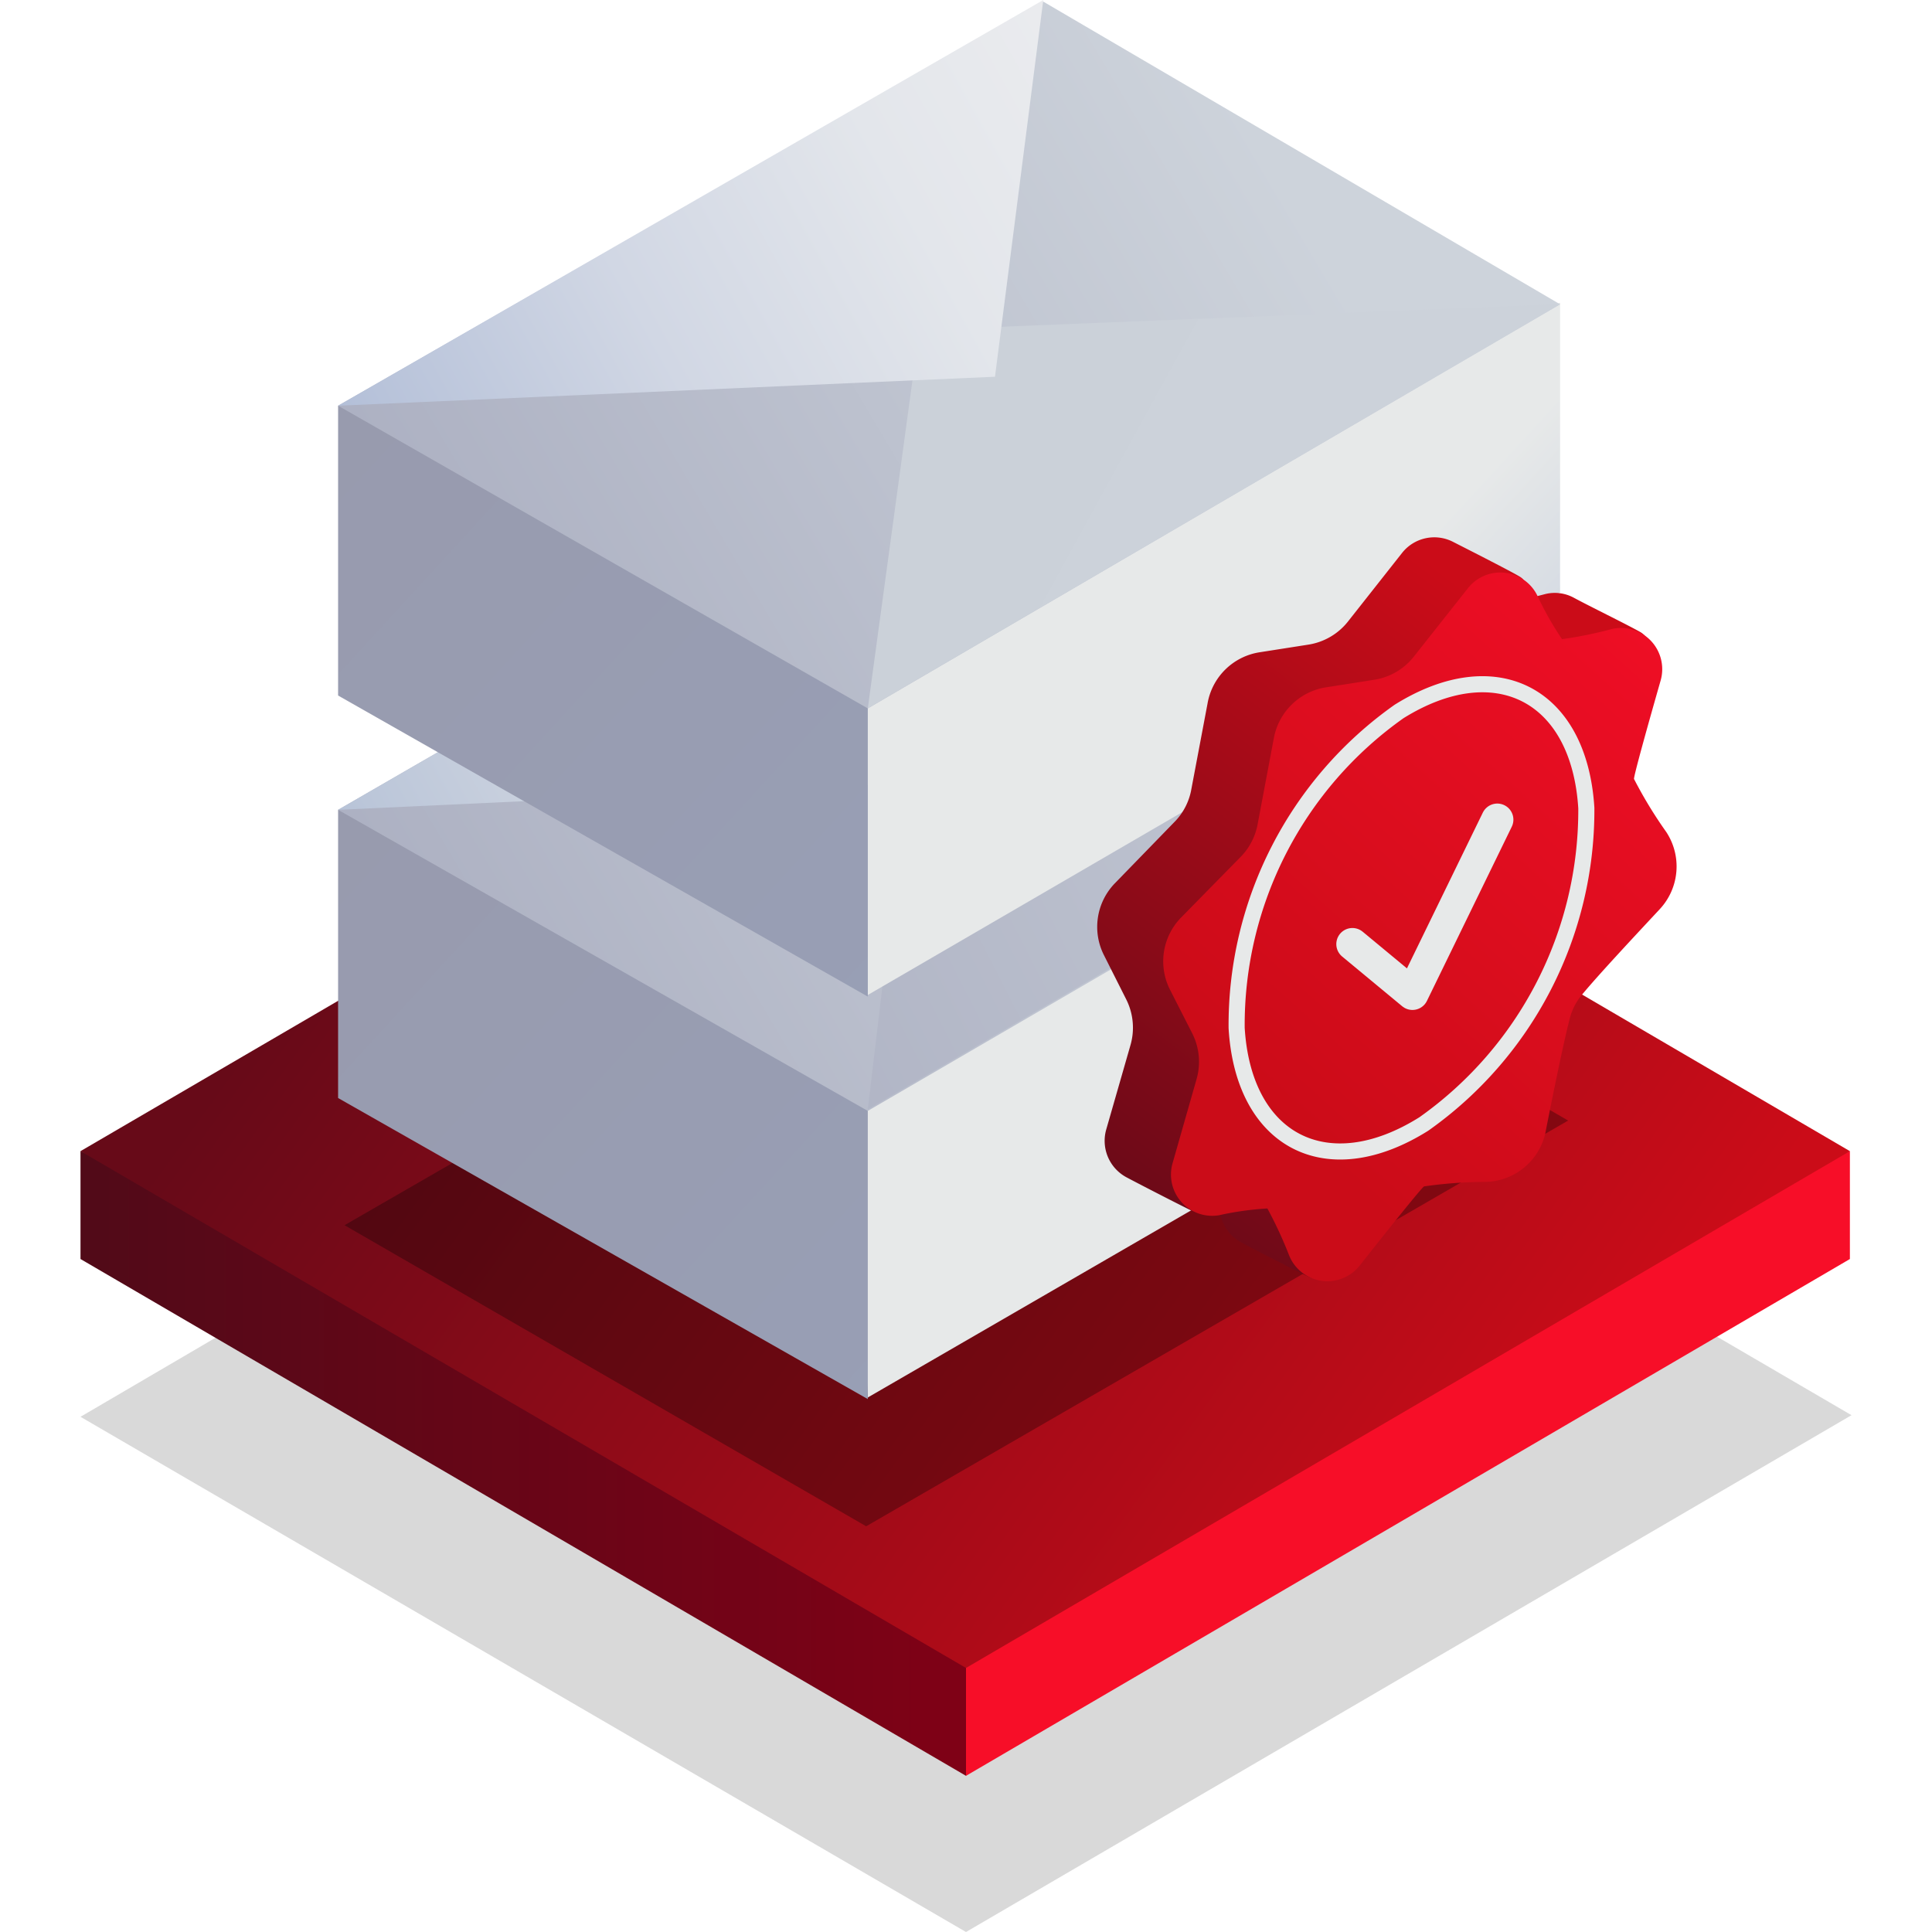
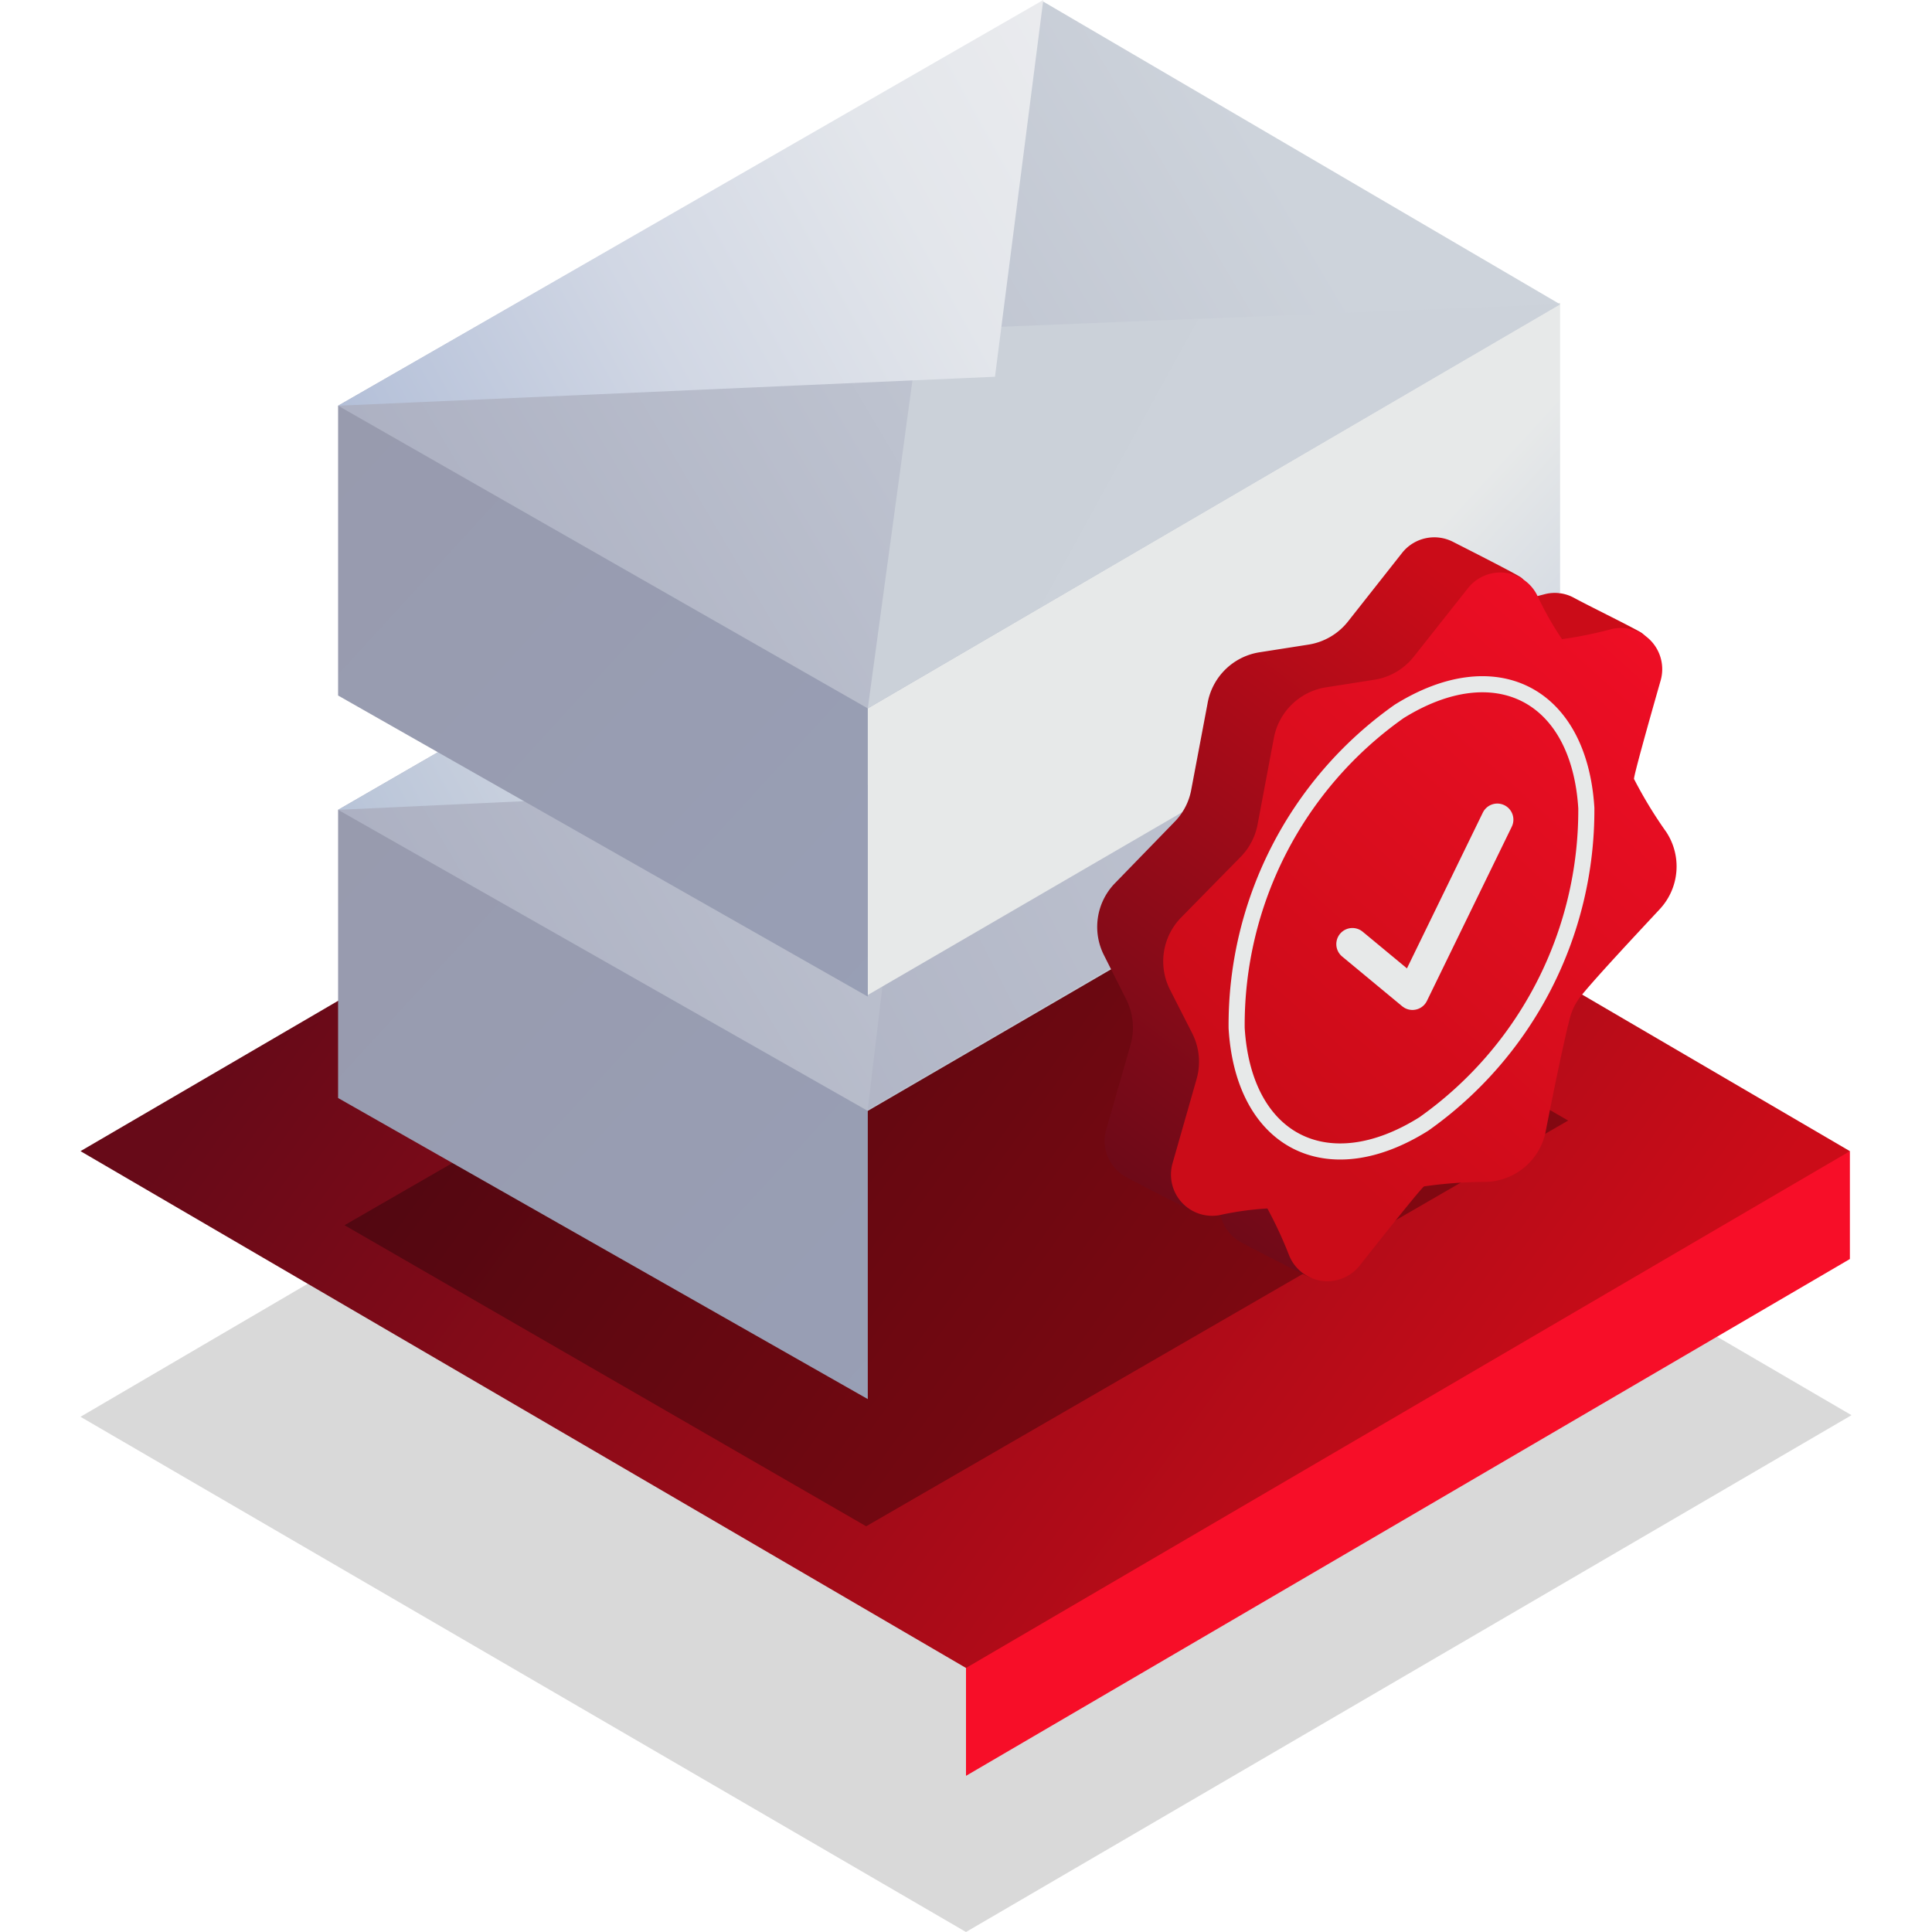
<svg xmlns="http://www.w3.org/2000/svg" xmlns:xlink="http://www.w3.org/1999/xlink" id="Warstwa_1" data-name="Warstwa 1" viewBox="0 0 120 120">
  <defs>
    <style>.cls-1{opacity:0.15;fill:url(#Gradient_bez_nazwy);}.cls-1,.cls-5{isolation:isolate;}.cls-2{fill:url(#Gradient_bez_nazwy_2);}.cls-3{fill:url(#Gradient_bez_nazwy_3);}.cls-4{fill:url(#Gradient_bez_nazwy_4);}.cls-10,.cls-11,.cls-12,.cls-13,.cls-14,.cls-15,.cls-16,.cls-17,.cls-18,.cls-5,.cls-6,.cls-7,.cls-8,.cls-9{fill-rule:evenodd;}.cls-5{opacity:0.3;fill:url(#Gradient_bez_nazwy_5);}.cls-6{fill:url(#Gradient_bez_nazwy_6);}.cls-7{fill:url(#Gradient_bez_nazwy_7);}.cls-8{fill:url(#Gradient_bez_nazwy_8);}.cls-9{fill:url(#Gradient_bez_nazwy_9);}.cls-10{fill:url(#Gradient_bez_nazwy_10);}.cls-11{fill:url(#Gradient_bez_nazwy_11);}.cls-12{fill:url(#Gradient_bez_nazwy_12);}.cls-13{fill:url(#Gradient_bez_nazwy_13);}.cls-14{fill:url(#Gradient_bez_nazwy_14);}.cls-15{fill:url(#Gradient_bez_nazwy_15);}.cls-16{fill:url(#Gradient_bez_nazwy_105);}.cls-17{fill:url(#Gradient_bez_nazwy_83);}.cls-18,.cls-19{fill:none;stroke-linecap:round;stroke-linejoin:round;}.cls-18{stroke:url(#Gradient_bez_nazwy_44);}.cls-19{stroke-width:2px;stroke:url(#Gradient_bez_nazwy_44-2);}</style>
    <linearGradient id="Gradient_bez_nazwy" x1="-2072.29" y1="80.5" x2="-2138.75" y2="32.42" gradientTransform="translate(2166.22 32)" gradientUnits="userSpaceOnUse">
      <stop offset="0" />
      <stop offset="1" />
    </linearGradient>
    <linearGradient id="Gradient_bez_nazwy_2" x1="-2100.72" y1="58.9" x2="-2161.22" y2="58.9" gradientTransform="translate(2166.22 32)" gradientUnits="userSpaceOnUse">
      <stop offset="0" stop-color="#840016" />
      <stop offset="1" stop-color="#510a18" />
    </linearGradient>
    <linearGradient id="Gradient_bez_nazwy_3" x1="-2278.71" y1="58.9" x2="-2277.75" y2="58.9" gradientTransform="translate(2166.22 32)" gradientUnits="userSpaceOnUse">
      <stop offset="0" stop-color="#fc2632" />
      <stop offset="1" stop-color="#f70e28" />
    </linearGradient>
    <linearGradient id="Gradient_bez_nazwy_4" x1="-2072.37" y1="64.02" x2="-2138.75" y2="16" gradientTransform="translate(2166.22 32)" gradientUnits="userSpaceOnUse">
      <stop offset="0" stop-color="#cb0c18" />
      <stop offset="1" stop-color="#670a18" />
    </linearGradient>
    <linearGradient id="Gradient_bez_nazwy_5" x1="-945.85" y1="16.49" x2="-1001.87" y2="67.86" gradientTransform="matrix(-1, 0, 0, 1, -913.01, 32)" xlink:href="#Gradient_bez_nazwy" />
    <linearGradient id="Gradient_bez_nazwy_6" x1="-980.18" y1="25.67" x2="-1023.04" y2="64.95" gradientTransform="matrix(-1, 0, 0, 1, -913.01, 32)" gradientUnits="userSpaceOnUse">
      <stop offset="0.28" stop-color="#e7e9e9" />
      <stop offset="1" stop-color="#98aacd" />
    </linearGradient>
    <linearGradient id="Gradient_bez_nazwy_7" x1="-932.97" y1="9.46" x2="-986.08" y2="58.15" gradientTransform="matrix(-1, 0, 0, 1, -913.01, 32)" gradientUnits="userSpaceOnUse">
      <stop offset="0" stop-color="#989aad" />
      <stop offset="1" stop-color="#98a0b7" />
    </linearGradient>
    <linearGradient id="Gradient_bez_nazwy_8" x1="-996.3" y1="0.71" x2="-916.68" y2="47.9" gradientTransform="matrix(-1, 0, 0, 1, -913.01, 32)" gradientUnits="userSpaceOnUse">
      <stop offset="0.05" stop-color="#cdd3db" />
      <stop offset="0.69" stop-color="#acb0c2" />
    </linearGradient>
    <linearGradient id="Gradient_bez_nazwy_9" x1="-1027.12" y1="-4.82" x2="-916.94" y2="51.32" xlink:href="#Gradient_bez_nazwy_8" />
    <linearGradient id="Gradient_bez_nazwy_10" x1="-1006.96" y1="-12.32" x2="-927" y2="32.08" gradientTransform="matrix(-1, 0, 0, 1, -913.01, 32)" gradientUnits="userSpaceOnUse">
      <stop offset="0" stop-color="#e7e9e9" />
      <stop offset="0.35" stop-color="#e5e7e8" />
      <stop offset="0.54" stop-color="#dce1e5" />
      <stop offset="0.7" stop-color="#cfd5e0" />
      <stop offset="0.84" stop-color="#bbc6d9" />
      <stop offset="0.96" stop-color="#a2b2d0" />
      <stop offset="1" stop-color="#98aacd" />
    </linearGradient>
    <linearGradient id="Gradient_bez_nazwy_11" x1="-980.37" y1="0.92" x2="-1022.51" y2="39.56" xlink:href="#Gradient_bez_nazwy_6" />
    <linearGradient id="Gradient_bez_nazwy_12" x1="-932.91" y1="-15.6" x2="-986.09" y2="33.16" xlink:href="#Gradient_bez_nazwy_7" />
    <linearGradient id="Gradient_bez_nazwy_13" x1="-996.06" y1="-24.24" x2="-916.74" y2="22.77" xlink:href="#Gradient_bez_nazwy_8" />
    <linearGradient id="Gradient_bez_nazwy_14" x1="-1024.07" y1="19.03" x2="-909.32" y2="-43.99" gradientTransform="matrix(-1, 0, 0, 1, -913.01, 32)" gradientUnits="userSpaceOnUse">
      <stop offset="0" stop-color="#cdd3db" />
      <stop offset="0.48" stop-color="#cbd1d9" />
      <stop offset="0.71" stop-color="#c4c9d4" />
      <stop offset="0.89" stop-color="#b8bccb" />
      <stop offset="1" stop-color="#acb0c2" />
    </linearGradient>
    <linearGradient id="Gradient_bez_nazwy_15" x1="-1006.95" y1="-37.32" x2="-903.29" y2="20.24" gradientTransform="matrix(-1, 0, 0, 1, -913.01, 32)" gradientUnits="userSpaceOnUse">
      <stop offset="0" stop-color="#f1f1f1" />
      <stop offset="0.18" stop-color="#eeeef0" />
      <stop offset="0.35" stop-color="#e3e6eb" />
      <stop offset="0.5" stop-color="#d1d7e4" />
      <stop offset="0.64" stop-color="#b8c3da" />
      <stop offset="0.78" stop-color="#98aacd" />
    </linearGradient>
    <linearGradient id="Gradient_bez_nazwy_105" x1="-745.39" y1="6716.21" x2="-698.01" y2="6724.76" gradientTransform="translate(5730.95 3769) rotate(117.16)" gradientUnits="userSpaceOnUse">
      <stop offset="0" stop-color="#cb0c18" />
      <stop offset="0.93" stop-color="#670a18" />
    </linearGradient>
    <linearGradient id="Gradient_bez_nazwy_83" x1="-712.26" y1="6718.67" x2="-757.75" y2="6706.67" gradientTransform="translate(5730.95 3769) rotate(117.16)" gradientUnits="userSpaceOnUse">
      <stop offset="0" stop-color="#cb0c18" />
      <stop offset="1" stop-color="#f70e28" />
    </linearGradient>
    <linearGradient id="Gradient_bez_nazwy_44" x1="469.66" y1="6715.45" x2="501.86" y2="6715.45" gradientTransform="matrix(0.46, -0.89, -0.89, -0.46, 5840.96, 3554.58)" gradientUnits="userSpaceOnUse">
      <stop offset="0.04" stop-color="#e7e9e9" />
      <stop offset="0.28" stop-color="#e7e9e9" />
      <stop offset="1" stop-color="#e7e9e9" />
    </linearGradient>
    <linearGradient id="Gradient_bez_nazwy_44-2" x1="83.03" y1="56.32" x2="94.03" y2="56.32" gradientTransform="matrix(1, 0, 0, 1, 0, 0)" xlink:href="#Gradient_bez_nazwy_44" />
  </defs>
  <polygon class="cls-1" points="5 88 60 120 115 87.9 60 55.8 5 88" />
-   <polygon class="cls-2" points="65.5 98 5 71.5 5 78.2 60 110.3 65.5 98" />
  <polygon class="cls-3" points="114.9 78.2 114.9 71.5 60 92.9 60 110.3 114.9 78.2" />
  <polygon class="cls-4" points="5 71.5 60 103.6 114.9 71.5 60 39.4 5 71.5" />
  <path id="Prostokąt_1" data-name="Prostokąt 1" class="cls-5" d="M65.1,50.9,21.4,76.1,53.8,94.8,97.4,69.6Z" />
-   <path id="Prostokąt_1-2" data-name="Prostokąt 1-2" class="cls-6" d="M83,49,65,58.8,53,68.5l.9,18.3,43.2-25v-18Z" />
  <path id="Prostokąt_1-3" data-name="Prostokąt 1-3" class="cls-7" d="M56.1,48.8,21,50.3V68.2L53.9,86.9V68.5Z" />
  <path id="Prostokąt_1-4" data-name="Prostokąt 1-4" class="cls-8" d="M64.8,25,21,50.3,53.9,69,97.2,43.8Z" />
  <path id="Prostokąt_1_kopia" data-name="Prostokąt 1 kopia" class="cls-9" d="M97.2,43.7,53.9,68.9l2.8-23.5Z" />
  <path id="Prostokąt_1_kopia_2" data-name="Prostokąt 1 kopia 2" class="cls-10" d="M64.8,25,21,50.3l40.8-1.9Z" />
  <path id="Prostokąt_1-5" data-name="Prostokąt 1-5" class="cls-11" d="M83,24,65,33.8,53.9,43.1V61.8l43-25v-18Z" />
  <path id="Prostokąt_1-6" data-name="Prostokąt 1-6" class="cls-12" d="M56.1,23.8,21,25.2v18L53.9,61.9v-18Z" />
  <path id="Prostokąt_1-7" data-name="Prostokąt 1-7" class="cls-13" d="M64.8.1,21,25.2,53.9,44l43-25.1Z" />
  <path id="Prostokąt_1_kopia-2" data-name="Prostokąt 1 kopia-2" class="cls-14" d="M96.9,18.9,53.9,44l3.2-23.5Z" />
  <path id="Prostokąt_1_kopia_2-2" data-name="Prostokąt 1 kopia 2-2" class="cls-15" d="M64.8,0,21,25.2l40.8-1.8Z" />
  <path class="cls-16" d="M75.94,75.89a2.56,2.56,0,0,0,1.16,1.28c1,.54,3.87,2,4.24,2.16,2.67,1,2.78-7.62,3-7.75a27.47,27.47,0,0,1,3.86-.28,3.89,3.89,0,0,0,3.66-3.12c.47-2.36,1.11-5.47,1.49-7a3.81,3.81,0,0,1,.79-1.55c1-1.2,3.18-3.53,4.82-5.28a3.89,3.89,0,0,0,.39-4.8,27.29,27.29,0,0,1-2-3.3c0-.24,7-5.55,4.52-7-.93-.52-3.11-1.58-4.11-2.12a2.48,2.48,0,0,0-1.79-.23,24.71,24.71,0,0,1-3.14.63c-.13-.06,2.85-1,1.52-1.74-.58-.35-3.62-1.89-4.09-2.13a2.55,2.55,0,0,0-3.18.69l-3.36,4.26a3.9,3.9,0,0,1-2.46,1.43l-3,.47A3.89,3.89,0,0,0,75,43.71L74,49a3.84,3.84,0,0,1-1,2l-3.76,3.87a3.89,3.89,0,0,0-.67,4.46l1.38,2.74a3.91,3.91,0,0,1,.27,2.83l-1.5,5.22a2.57,2.57,0,0,0,1.24,3c.48.26,3.27,1.7,4.22,2.16,1.39.68.36-2.38.49-2.31A26.86,26.86,0,0,1,75.94,75.89Z" />
  <path class="cls-17" d="M80.08,78a2.56,2.56,0,0,0,4.37.61c1.78-2.25,3.8-4.78,4-4.92a27.26,27.26,0,0,1,3.85-.28A3.89,3.89,0,0,0,96,70.3c.46-2.35,1.1-5.47,1.49-7a3.71,3.71,0,0,1,.79-1.54c1-1.21,3.18-3.54,4.81-5.29a3.89,3.89,0,0,0,.4-4.8,26.92,26.92,0,0,1-2-3.29c0-.25.87-3.37,1.66-6.13a2.56,2.56,0,0,0-3-3.19,25.38,25.38,0,0,1-3.13.64A19.84,19.84,0,0,1,95.49,37a2.56,2.56,0,0,0-4.31-.47l-3.37,4.26a3.88,3.88,0,0,1-2.45,1.43l-3,.47a3.92,3.92,0,0,0-3.24,3.16l-1,5.31a3.93,3.93,0,0,1-1,2L73.35,57a3.89,3.89,0,0,0-.68,4.47l1.39,2.73a3.91,3.91,0,0,1,.26,2.83l-1.49,5.22a2.56,2.56,0,0,0,2.89,3.23,18.92,18.92,0,0,1,3-.42A25.92,25.92,0,0,1,80.08,78Z" />
  <path id="Elipsa_820" data-name="Elipsa 820" class="cls-18" d="M88.44,69.81A23.87,23.87,0,0,0,98.53,50.19c-.44-7.07-5.63-9.74-11.63-6A23.84,23.84,0,0,0,76.81,63.85C77.23,70.91,82.44,73.58,88.44,69.81Z" />
  <path id="Kształt_1_kopia" data-name="Kształt 1 kopia" class="cls-19" d="M84,58.64l3.73,3.09L93,50.91" />
</svg>